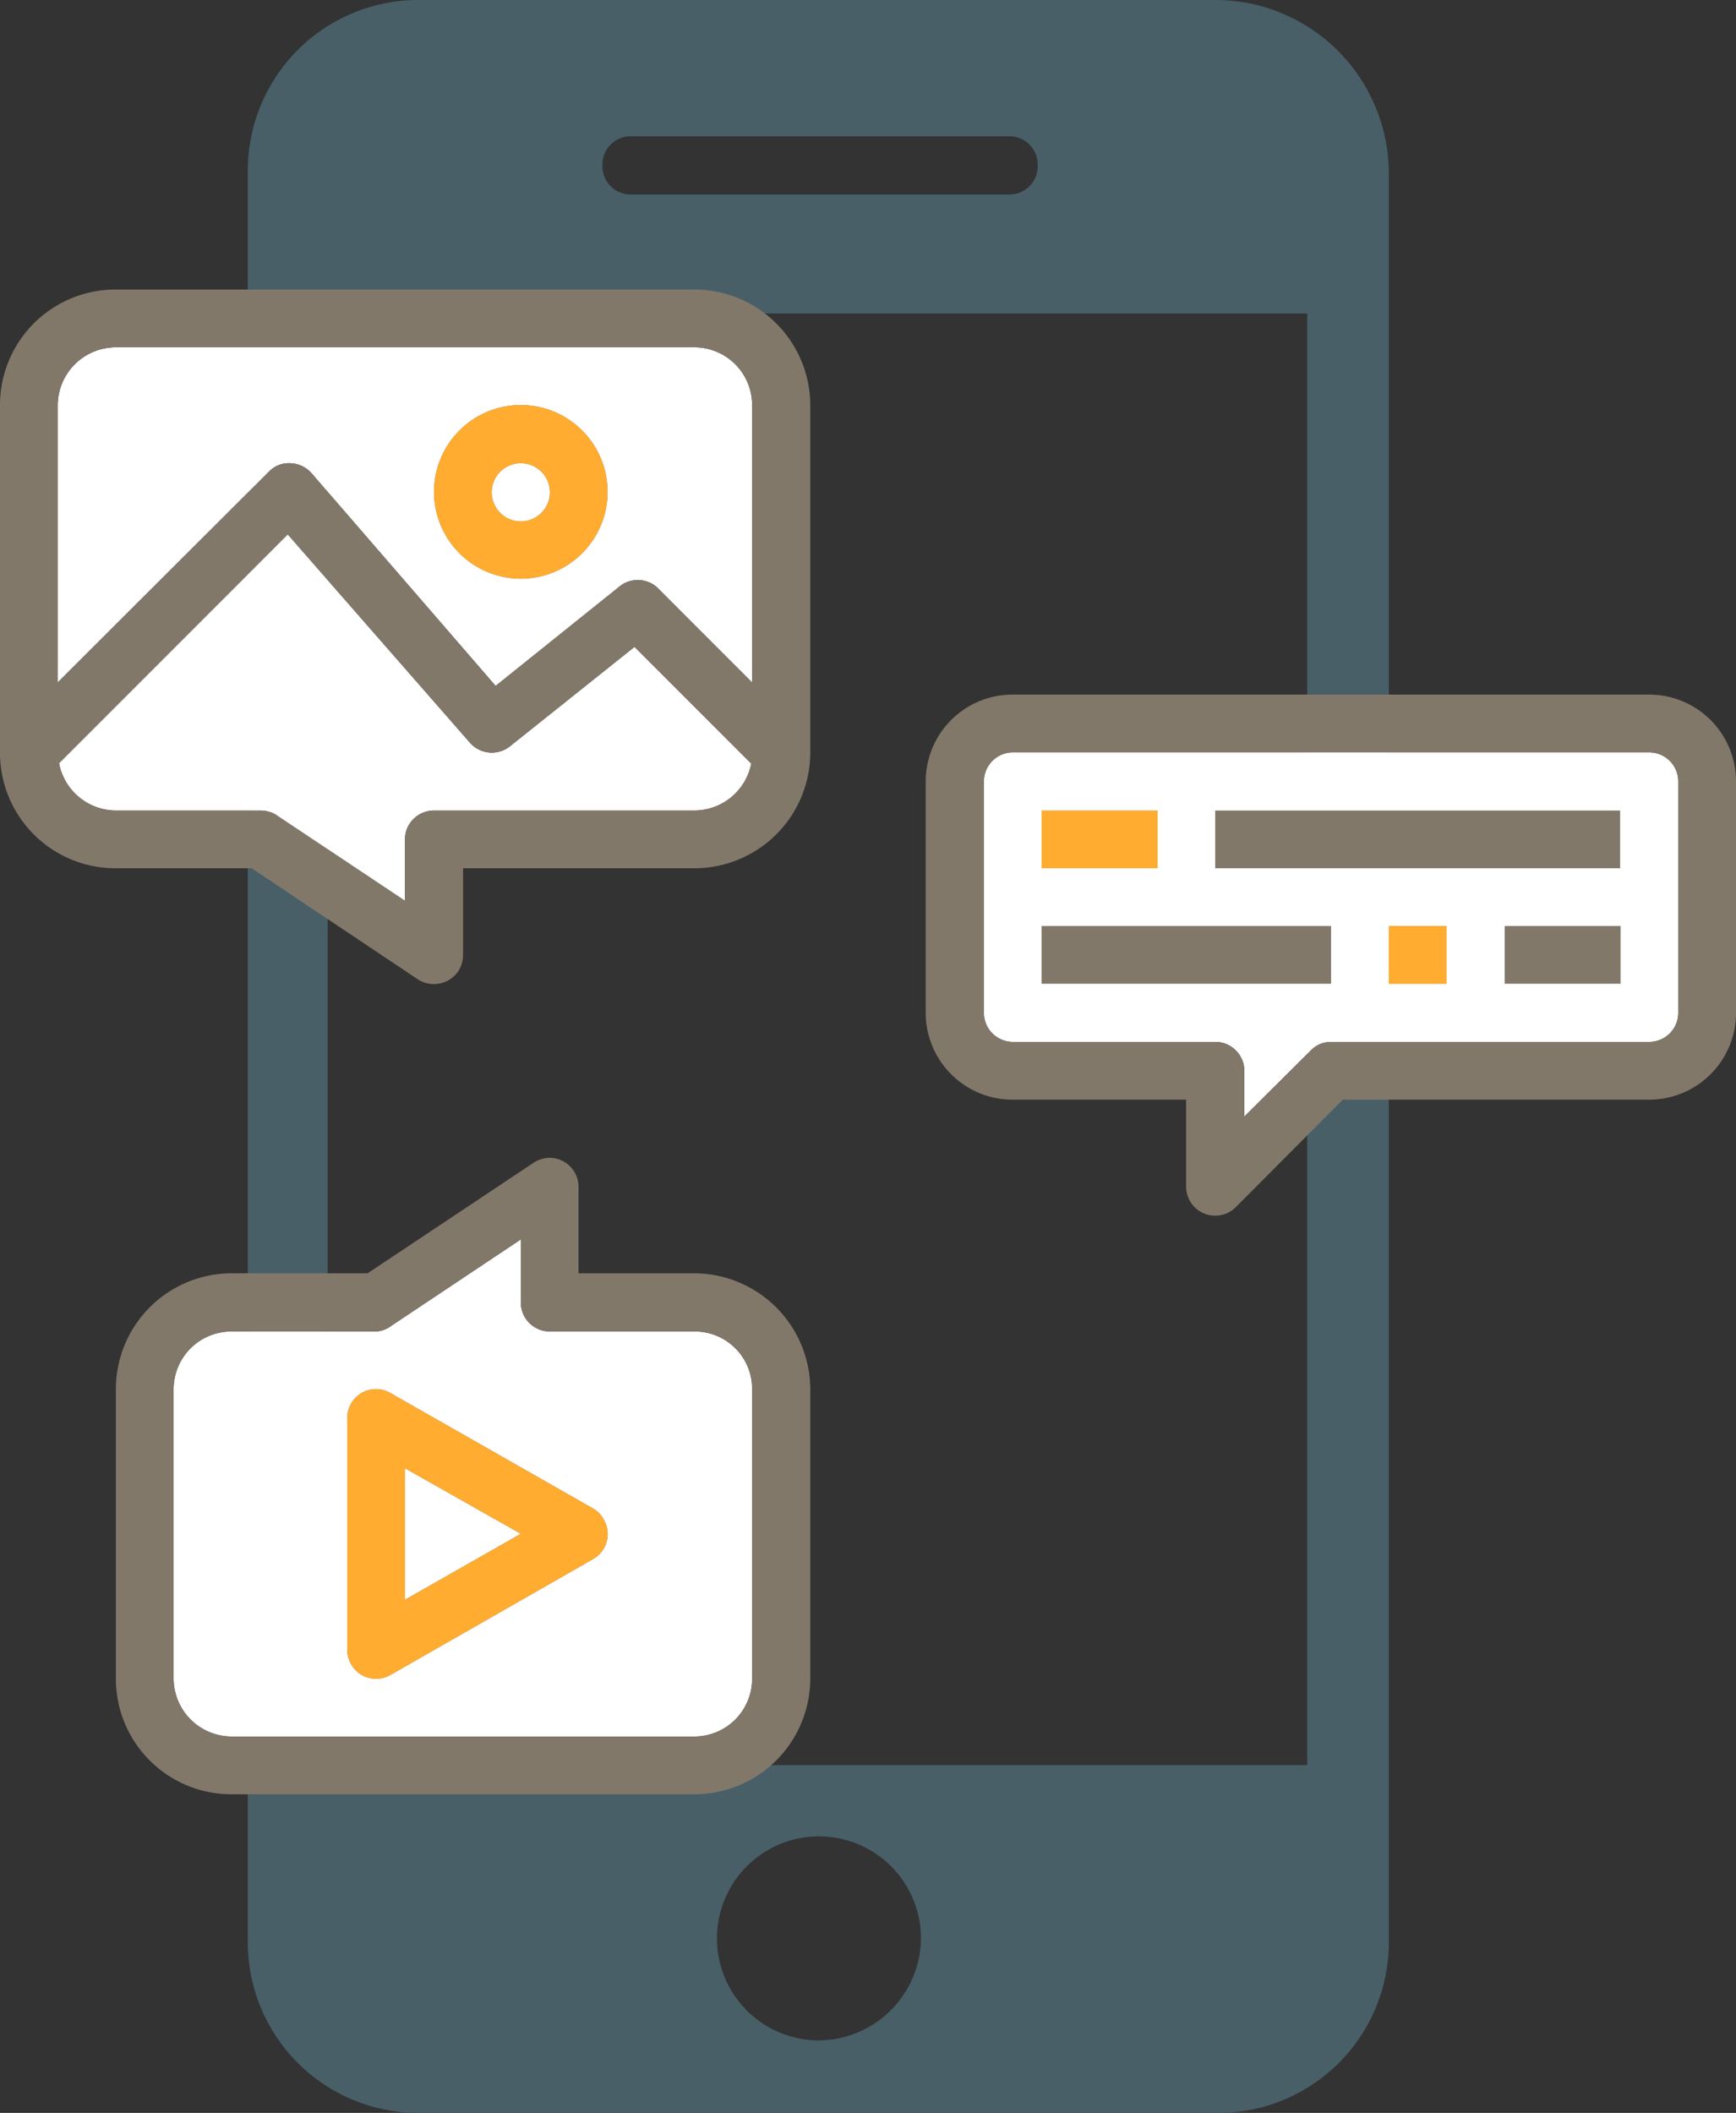
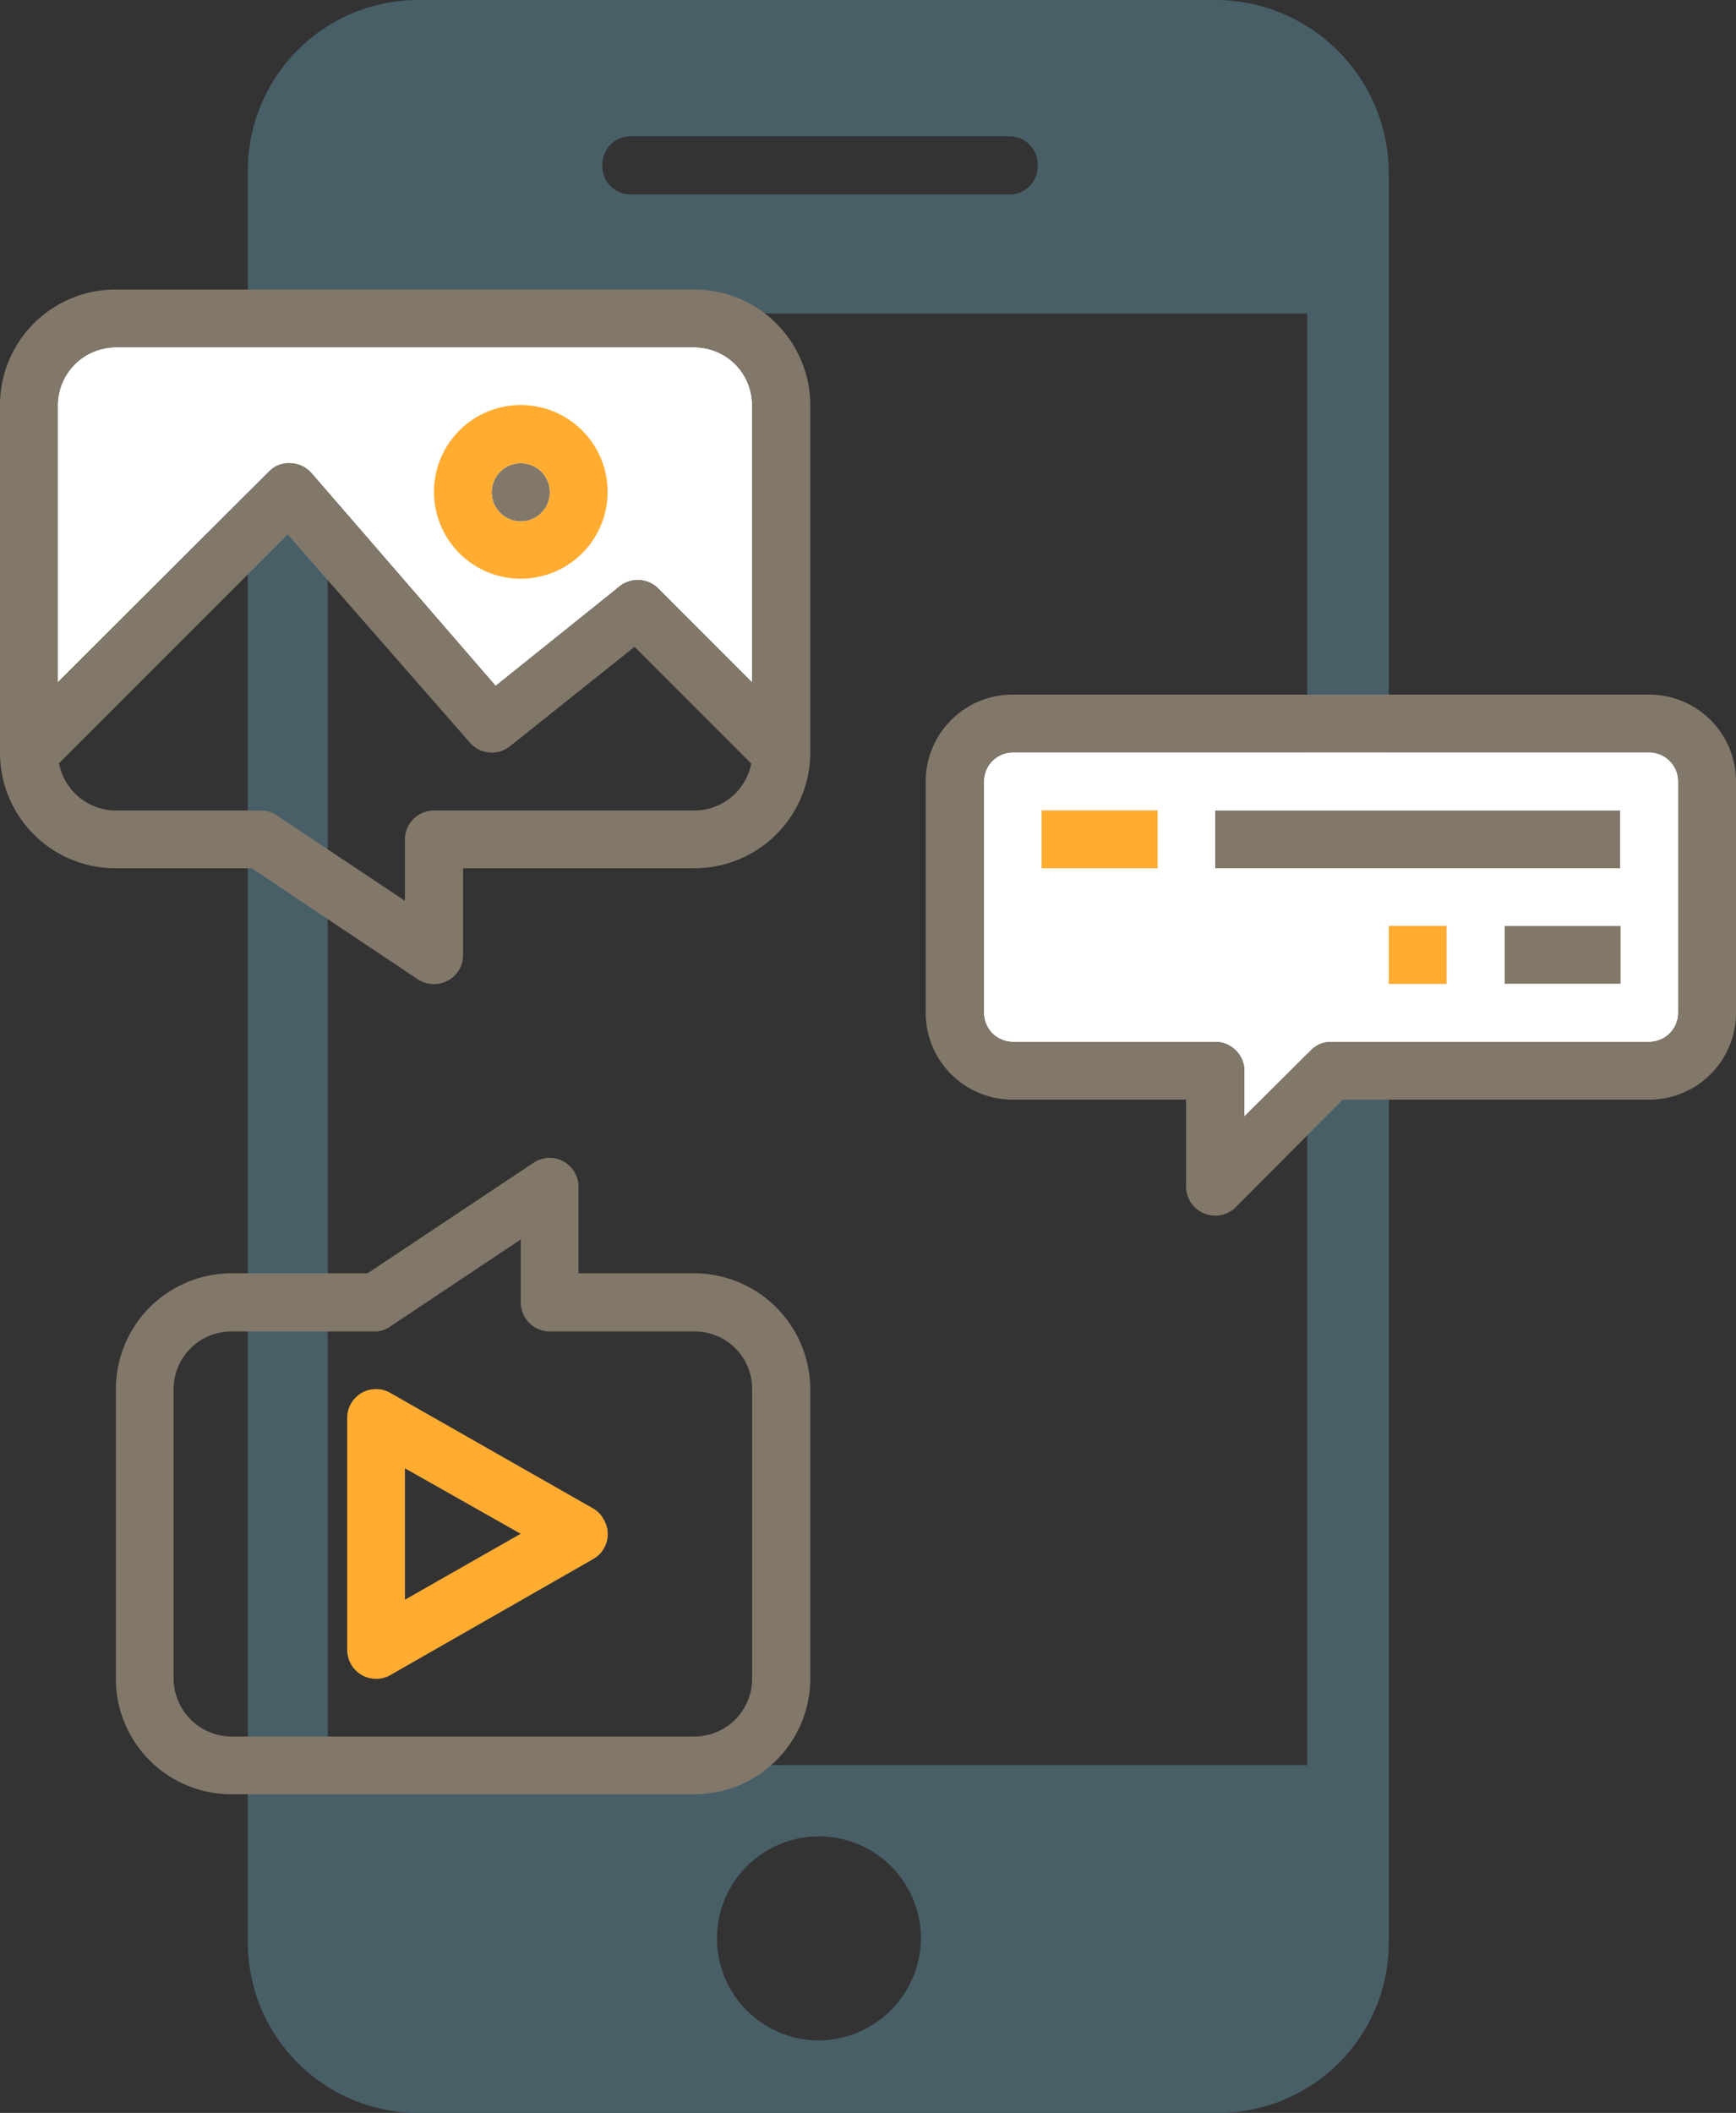
<svg xmlns="http://www.w3.org/2000/svg" width="40" height="48.67" viewBox="0 0 40 48.67">
  <rect x="0" y="0" width="40" height="48.67" fill="#333333" stroke="none" />
  <defs>
    <clipPath id="clip-path" transform="translate(0)">
      <rect width="40" height="48.67" fill="none" />
    </clipPath>
  </defs>
  <g id="Layer_2" data-name="Layer 2">
    <g id="Layer_1-2" data-name="Layer 1">
      <g clip-path="url(#clip-path)">
        <path d="M30.12,40.66H7.55V7.22H30.12ZM18.87,47a2.35,2.35,0,1,1,2.35-2.35A2.37,2.37,0,0,1,18.87,47M14.55,3.14h8.69a.65.65,0,0,1,.67.67.65.65,0,0,1-.67.67H14.55a.65.65,0,0,1-.67-.67.65.65,0,0,1,.67-.67M28.11,0H9.63A3.93,3.93,0,0,0,5.71,3.92V44.75a3.93,3.93,0,0,0,3.92,3.92H28.11A3.93,3.93,0,0,0,32,44.75V4a4,4,0,0,0-3.92-4" transform="translate(0)" fill="#485f68" />
-         <path d="M16,18.67H10a.67.67,0,0,0-.67.66v1.42l-3-2A.7.7,0,0,0,6,18.67H2.67a1.34,1.34,0,0,1-1.31-1.09l5.27-5.27,4.2,4.8a.67.67,0,0,0,.92.08l2.87-2.29,2.69,2.69A1.34,1.34,0,0,1,16,18.67" transform="translate(0)" fill="#fff" />
        <path d="M1.33,9.33A1.34,1.34,0,0,1,2.67,8H16a1.33,1.33,0,0,1,1.33,1.33v6.39l-2.19-2.19a.67.67,0,0,0-.89,0l-2.83,2.27L7.17,10.89a.68.68,0,0,0-.48-.22.63.63,0,0,0-.49.19L1.33,15.72Z" transform="translate(0)" fill="#fff" />
        <path d="M38.67,23.33A.67.67,0,0,1,38,24H30.67a.63.63,0,0,0-.47.2l-1.53,1.52v-1A.67.67,0,0,0,28,24H23.33a.67.67,0,0,1-.66-.67V18a.67.67,0,0,1,.66-.67H38a.67.67,0,0,1,.67.67Z" transform="translate(0)" fill="#fff" />
-         <path d="M9,30.55l3-2V30a.67.67,0,0,0,.67.67H16A1.32,1.32,0,0,1,17.33,32v6.67A1.33,1.33,0,0,1,16,40H5.33A1.34,1.34,0,0,1,4,38.67V32a1.33,1.33,0,0,1,1.33-1.33H8.67A.63.63,0,0,0,9,30.55" transform="translate(0)" fill="#fff" />
        <path d="M1.33,9.33A1.34,1.34,0,0,1,2.67,8H16a1.33,1.33,0,0,1,1.33,1.33v6.39l-2.19-2.19a.67.67,0,0,0-.89,0l-2.83,2.27L7.17,10.89a.68.68,0,0,0-.48-.22.63.63,0,0,0-.49.19L1.33,15.72ZM16,18.67H10a.67.67,0,0,0-.67.66v1.42l-3-2A.7.7,0,0,0,6,18.67H2.67a1.34,1.34,0,0,1-1.31-1.09l5.27-5.27,4.2,4.8a.67.67,0,0,0,.92.08l2.87-2.29,2.69,2.69A1.34,1.34,0,0,1,16,18.67M2.67,20H5.8l3.83,2.56a.68.68,0,0,0,.93-.19.7.7,0,0,0,.11-.37V20H16a2.67,2.67,0,0,0,2.67-2.67v-8A2.67,2.67,0,0,0,16,6.67H2.67A2.66,2.66,0,0,0,0,9.33v8A2.66,2.66,0,0,0,2.67,20" transform="translate(0)" fill="#82786a" />
-         <path d="M12,10.67a.67.67,0,1,1-.67.66.67.67,0,0,1,.67-.66m0,2.66a2,2,0,1,0-2-2,2,2,0,0,0,2,2" transform="translate(0)" fill="#82786a" />
+         <path d="M12,10.67a.67.67,0,1,1-.67.66.67.67,0,0,1,.67-.66m0,2.66" transform="translate(0)" fill="#82786a" />
        <path d="M38.67,23.33A.67.67,0,0,1,38,24H30.67a.63.63,0,0,0-.47.2l-1.53,1.52v-1A.67.67,0,0,0,28,24H23.33a.67.67,0,0,1-.66-.67V18a.67.67,0,0,1,.66-.67H38a.67.67,0,0,1,.67.67ZM29.33,16h-6a2,2,0,0,0-2,2v5.33a2,2,0,0,0,2,2h4v2a.67.67,0,0,0,1.14.48l2.47-2.48H38a2,2,0,0,0,2-2V18a2,2,0,0,0-2-2H29.33Z" transform="translate(0)" fill="#82786a" />
      </g>
      <rect x="24" y="18.67" width="2.67" height="1.33" fill="#82786a" />
      <rect x="28" y="18.67" width="9.33" height="1.33" fill="#82786a" />
-       <rect x="24" y="21.33" width="6.67" height="1.33" fill="#82786a" />
      <rect x="32" y="21.33" width="1.33" height="1.33" fill="#82786a" />
      <rect x="34.67" y="21.33" width="2.67" height="1.33" fill="#82786a" />
      <g clip-path="url(#clip-path)">
        <path d="M9,30.55l3-2V30a.67.67,0,0,0,.67.67H16A1.32,1.32,0,0,1,17.33,32v6.67A1.33,1.33,0,0,1,16,40H5.33A1.34,1.34,0,0,1,4,38.67V32a1.33,1.33,0,0,1,1.33-1.33H8.67A.63.63,0,0,0,9,30.55M5.33,29.33A2.67,2.67,0,0,0,2.67,32v6.67a2.66,2.66,0,0,0,2.66,2.66H16a2.67,2.67,0,0,0,2.67-2.66V32A2.68,2.68,0,0,0,16,29.33H13.33v-2a.67.67,0,0,0-.66-.66.7.7,0,0,0-.37.11L8.47,29.33Z" transform="translate(0)" fill="#82786a" />
        <path d="M9.33,33.82,12,35.33,9.33,36.85Zm-1,4.76a.67.67,0,0,0,.67,0l4.67-2.67a.66.66,0,0,0,.24-.91.64.64,0,0,0-.24-.25L9,32.09a.66.66,0,0,0-.91.24.67.67,0,0,0-.09.34V38a.68.68,0,0,0,.33.58" transform="translate(0)" fill="#82786a" />
        <path d="M12,10.67a.67.67,0,1,1-.67.66.67.67,0,0,1,.67-.66m0,2.66a2,2,0,1,0-2-2,2,2,0,0,0,2,2" transform="translate(0)" fill="#ffac31" />
      </g>
      <rect x="24" y="18.67" width="2.67" height="1.33" fill="#ffac31" />
      <rect x="32" y="21.33" width="1.33" height="1.33" fill="#ffac31" />
      <g clip-path="url(#clip-path)">
        <path d="M9.33,33.82,12,35.33,9.33,36.85Zm-1,4.76a.67.67,0,0,0,.67,0l4.67-2.67a.66.66,0,0,0,.24-.91.64.64,0,0,0-.24-.25L9,32.09a.66.66,0,0,0-.91.24.67.67,0,0,0-.09.34V38a.68.68,0,0,0,.33.58" transform="translate(0)" fill="#ffac31" />
      </g>
    </g>
  </g>
</svg>